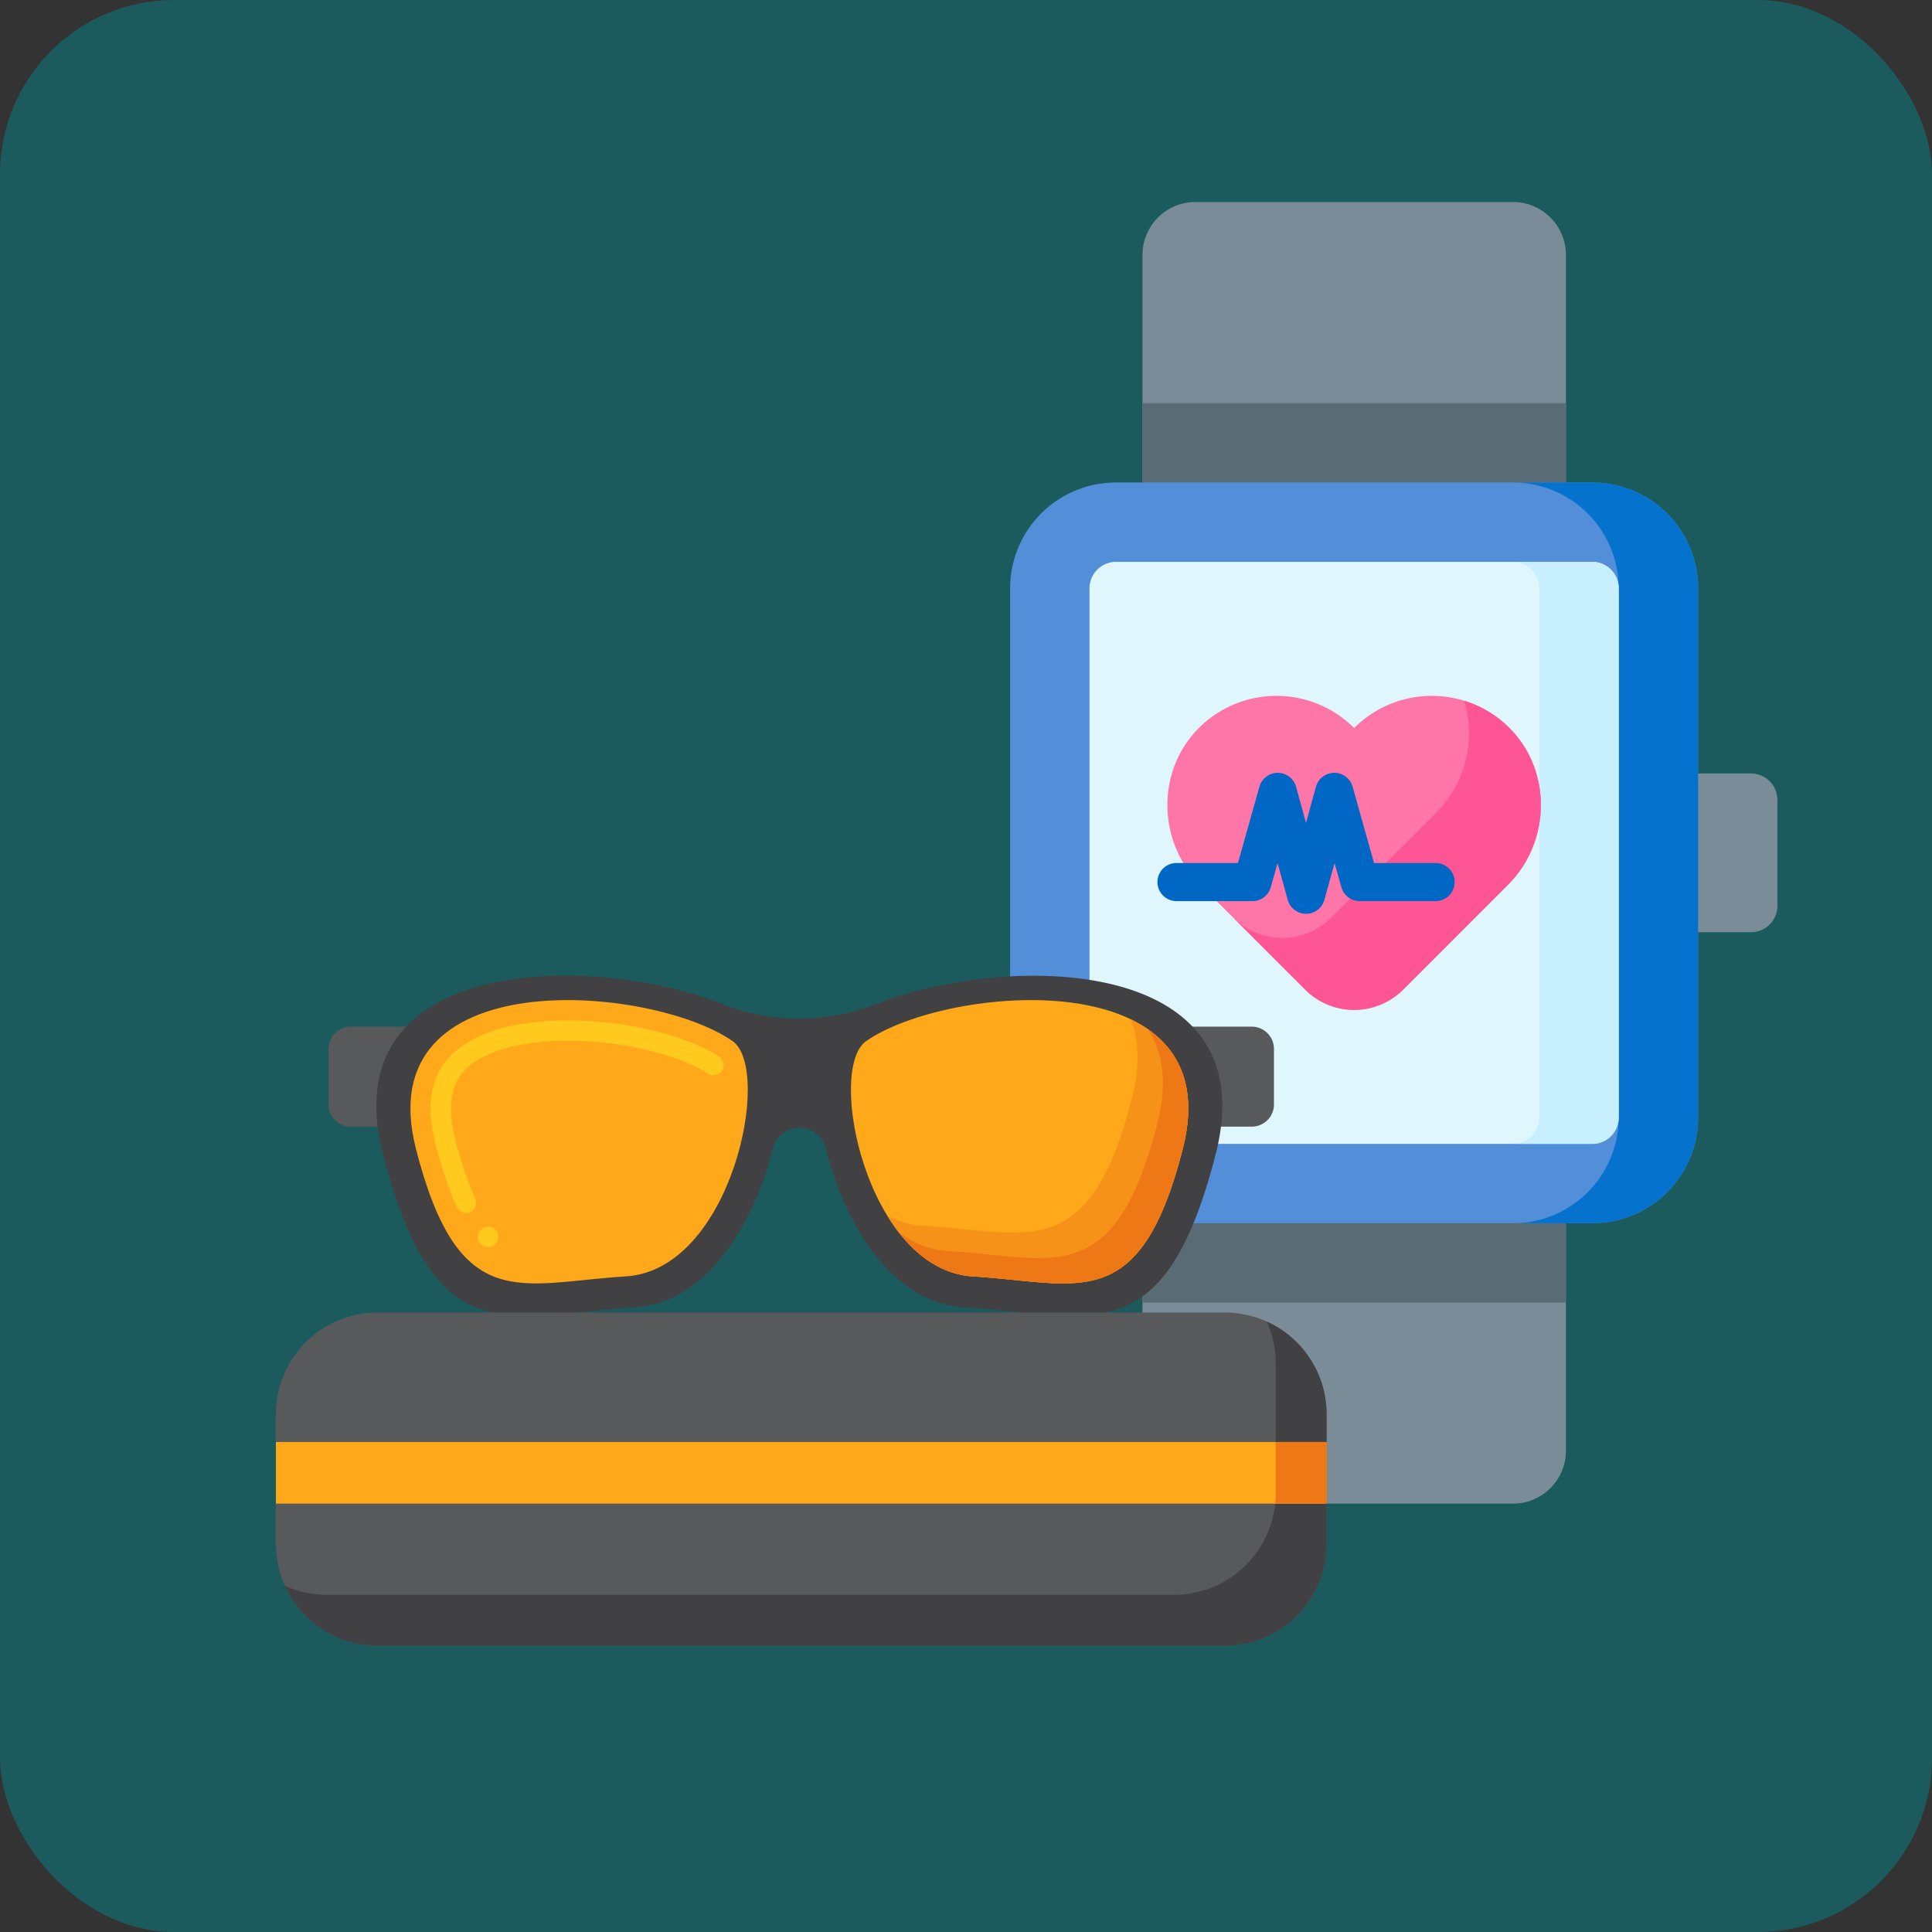
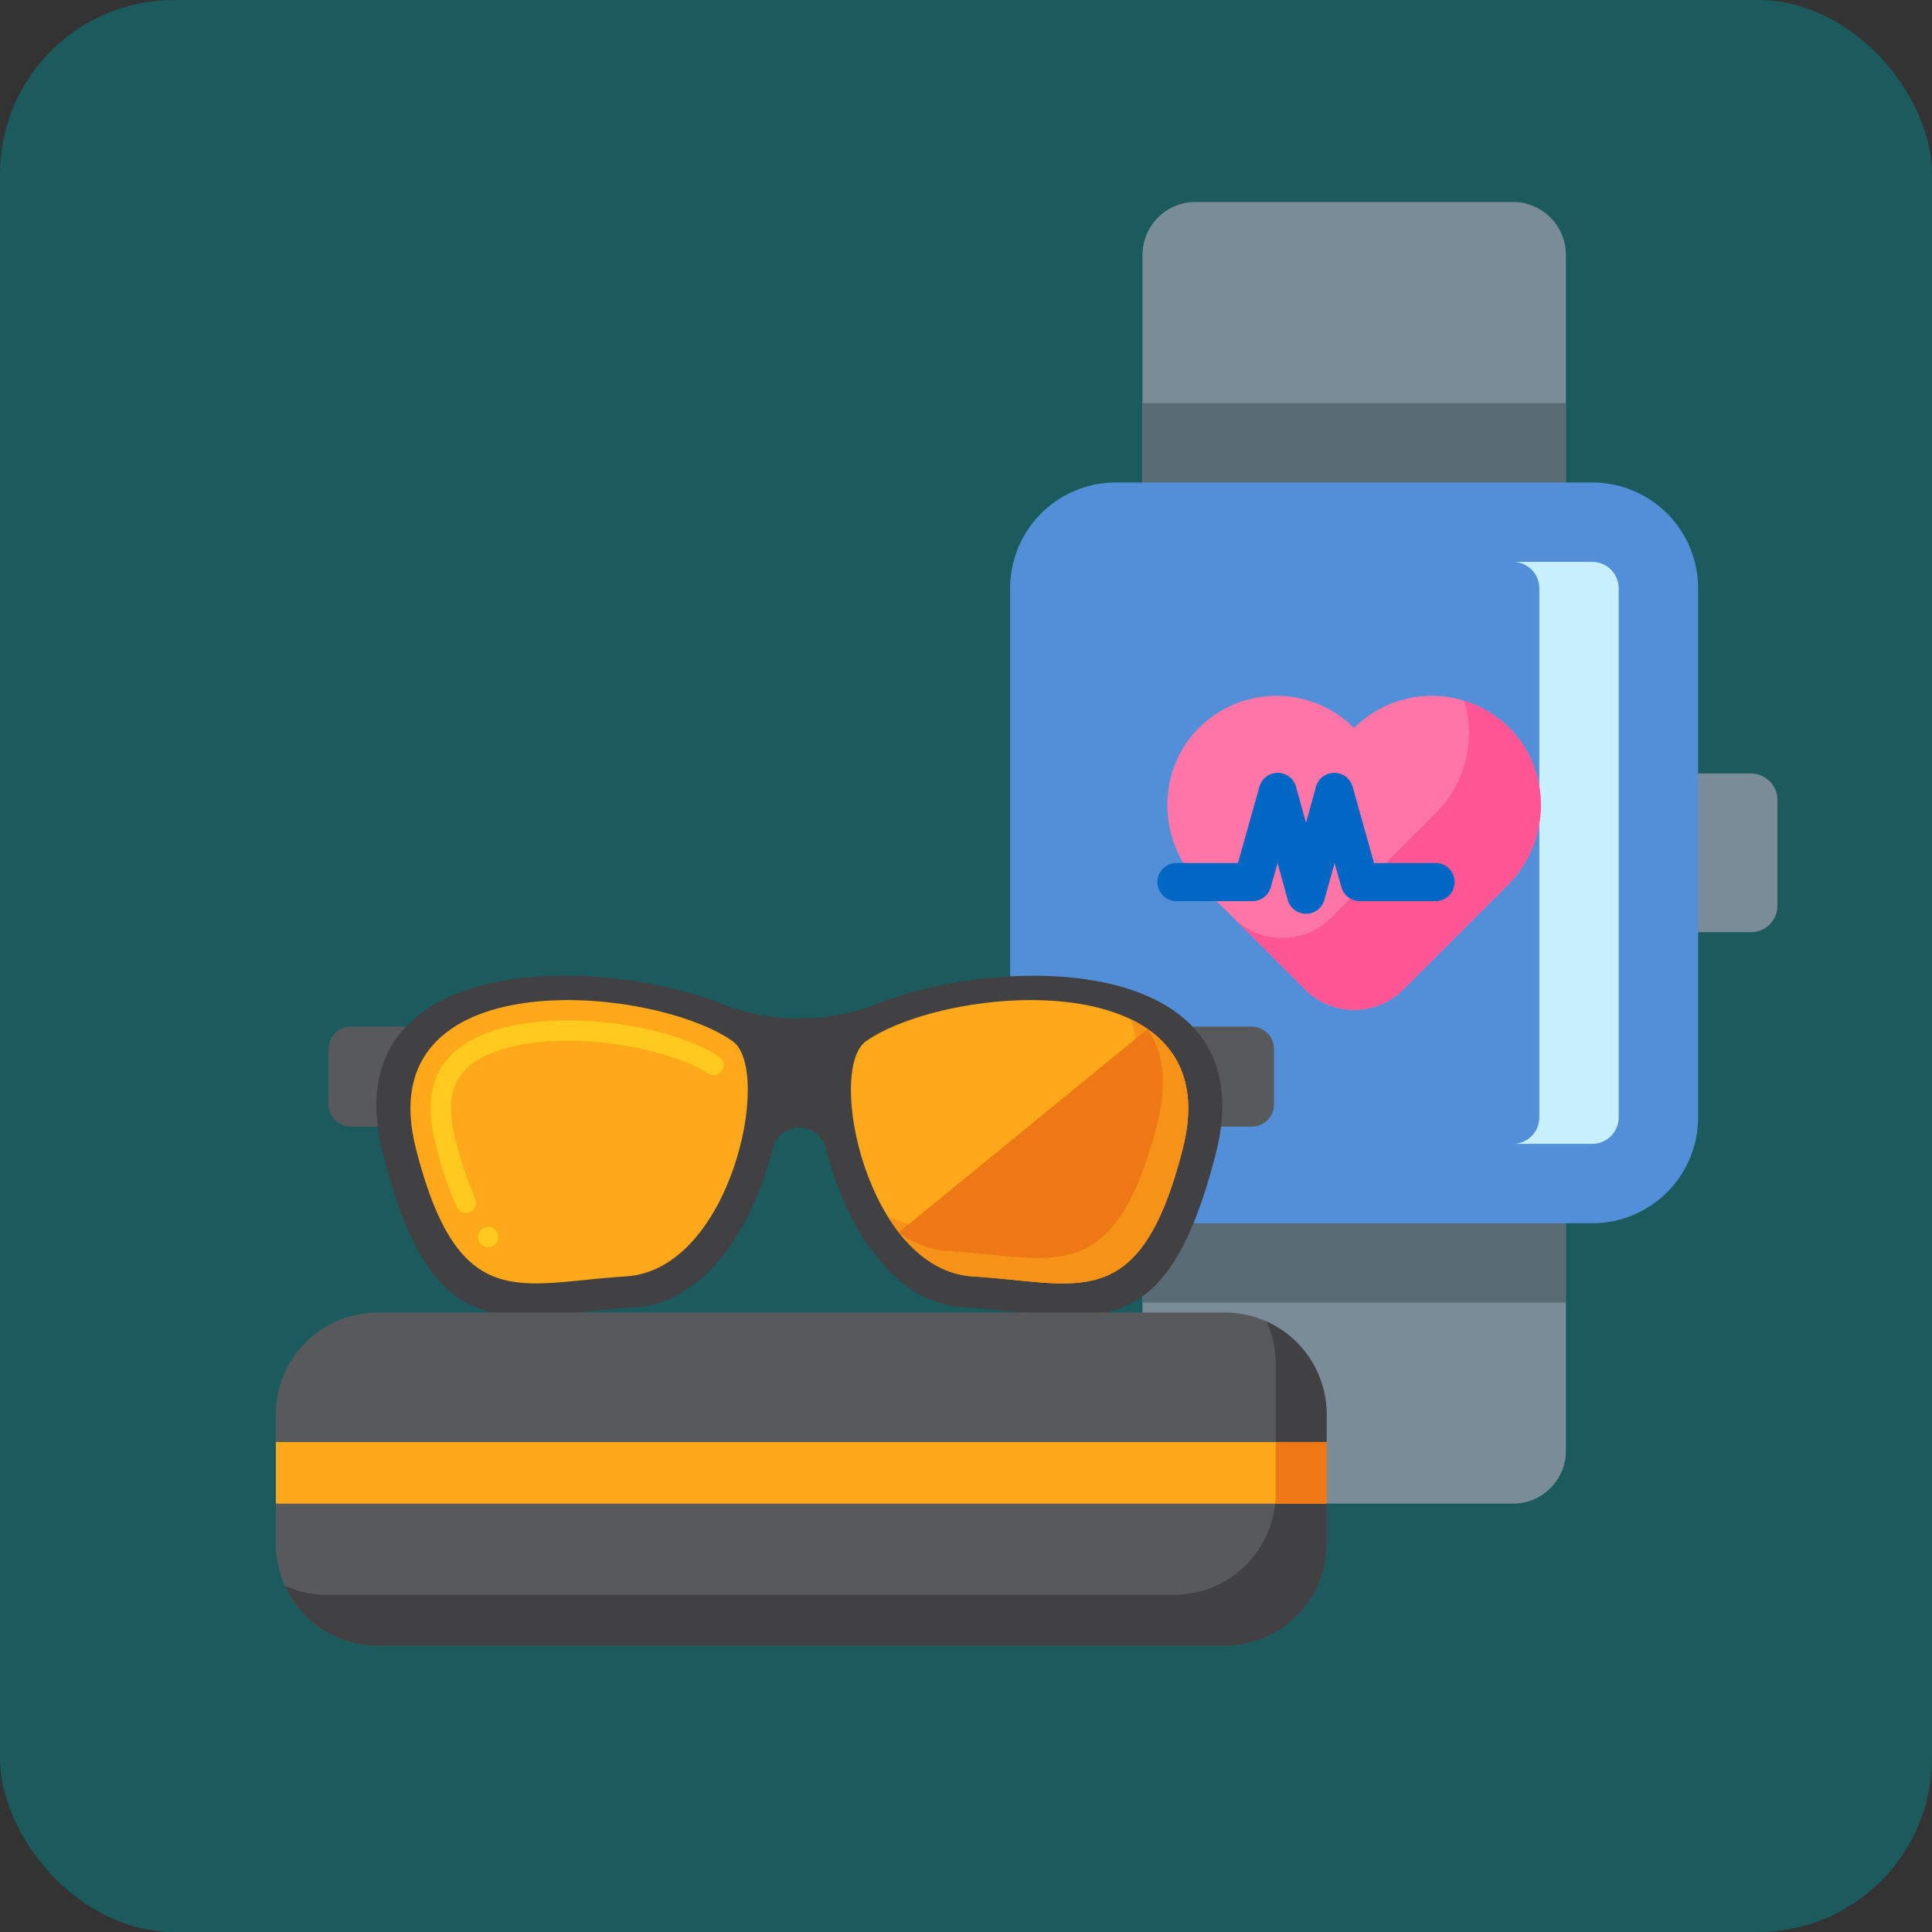
<svg xmlns="http://www.w3.org/2000/svg" id="Layer_1" data-name="Layer 1" viewBox="0 0 760 760">
  <rect x="0" y="0" width="760" height="760" fill="#333333" stroke="none" />
  <rect width="760" height="760" rx="68.5" style="fill: #1b5b5e" />
  <g>
    <path d="M449.44,471.8H616v99.8a20.81,20.81,0,0,1-20.82,20.81H470.25a20.81,20.81,0,0,1-20.81-20.81Z" transform="translate(-0.01 -0.92)" style="fill: #7a8c98" />
    <path d="M449.44,471.8H616v41.52H449.44Z" transform="translate(-0.01 -0.92)" style="fill: #596c76" />
    <path d="M616,201H449.44v-99.8a20.82,20.82,0,0,1,20.81-20.82H595.13A20.82,20.82,0,0,1,616,101.23Z" transform="translate(-0.01 -0.92)" style="fill: #7a8c98" />
    <path d="M449.44,159.5H616V201H449.44Z" transform="translate(-0.01 -0.92)" style="fill: #596c76" />
    <path d="M688.79,367.63H657.68V305.19h31.11A10.41,10.41,0,0,1,699.2,315.6v41.63A10.41,10.41,0,0,1,688.79,367.63Z" transform="translate(-0.01 -0.92)" style="fill: #7a8c98" />
    <path d="M626.35,482.11H439a41.63,41.63,0,0,1-41.63-41.63V232.35A41.63,41.63,0,0,1,439,190.72H626.35A41.63,41.63,0,0,1,668,232.35V440.48A41.63,41.63,0,0,1,626.35,482.11Z" transform="translate(-0.01 -0.92)" style="fill: #528fd8" />
-     <path d="M626.35,190.72H595.13a41.63,41.63,0,0,1,41.63,41.63V440.48a41.63,41.63,0,0,1-41.63,41.63h31.22A41.63,41.63,0,0,0,668,440.48V232.35A41.63,41.63,0,0,0,626.35,190.72Z" transform="translate(-0.01 -0.92)" style="fill: #0573ce" />
-     <path d="M439,450.89a10.42,10.42,0,0,1-10.41-10.41V232.35A10.42,10.42,0,0,1,439,221.94H626.35a10.42,10.42,0,0,1,10.41,10.41V440.48a10.42,10.42,0,0,1-10.41,10.41Z" transform="translate(-0.01 -0.92)" style="fill: #dff6fd" />
    <path d="M626.35,221.94H595.13a10.42,10.42,0,0,1,10.41,10.41V440.48a10.42,10.42,0,0,1-10.41,10.41h31.22a10.42,10.42,0,0,0,10.41-10.41V232.35a10.42,10.42,0,0,0-10.41-10.41Z" transform="translate(-0.01 -0.92)" style="fill: #c8effe" />
    <path d="M593.19,286.71a43.21,43.21,0,0,0-60.5.59,43.2,43.2,0,0,0-60.49-.59c-17.45,16.8-17.13,45.16,0,62.29l41.2,41.19a27.28,27.28,0,0,0,38.59,0L593.19,349C610.31,331.87,610.64,303.51,593.19,286.71Z" transform="translate(-0.01 -0.92)" style="fill: #fe76a8" />
    <path d="M593.19,286.71A42.9,42.9,0,0,0,576,276.57a44.47,44.47,0,0,1-11.09,44.12l-41.2,41.19a27.28,27.28,0,0,1-38.59,0l28.31,28.31a27.28,27.28,0,0,0,38.59,0L593.18,349c17.13-17.12,17.46-45.48,0-62.28Z" transform="translate(-0.01 -0.92)" style="fill: #fe5694" />
    <path d="M513.8,360.39a7.51,7.51,0,0,1-7.23-5.51l-4-14.44-2.67,9.49a7.49,7.49,0,0,1-7.22,5.47H462.82a7.5,7.5,0,0,1,0-15H487l8.43-30a7.49,7.49,0,0,1,7.22-5.47h0a7.49,7.49,0,0,1,7.21,5.51l3.9,14.17,3.91-14.17a7.49,7.49,0,0,1,7.21-5.51h0a7.49,7.49,0,0,1,7.22,5.47l8.42,30h24.21a7.5,7.5,0,0,1,0,15H534.9a7.49,7.49,0,0,1-7.22-5.47L525,340.44l-4,14.44a7.5,7.5,0,0,1-7.23,5.51Z" transform="translate(-0.01 -0.92)" style="fill: #0067c5" />
  </g>
  <g>
    <g>
      <g>
        <path d="M171.44,444.11H138a8.75,8.75,0,0,1-8.75-8.75V413.53a8.75,8.75,0,0,1,8.75-8.75h33.46Z" transform="translate(-0.01 -0.92)" style="fill: #58595b" />
        <path d="M458.94,444.11H492.4a8.74,8.74,0,0,0,8.75-8.75V413.53a8.75,8.75,0,0,0-8.75-8.75H458.94Z" transform="translate(-0.01 -0.92)" style="fill: #58595b" />
      </g>
      <g>
        <path d="M314.64,401.51A80.47,80.47,0,0,0,344.45,396c50.06-19.94,154.11-20.5,133.78,58.91-20.27,79.16-49.1,63.31-99.06,60.3-28.46-1.72-47.06-33.22-54.26-62.47a10.77,10.77,0,0,0-20.92,0c-7.2,29.25-25.8,60.75-54.26,62.47-50,3-78.79,18.86-99.06-60.3C130.34,375.46,234.39,376,284.46,396a80.27,80.27,0,0,0,29.72,5.55Z" transform="translate(-0.01 -0.92)" style="fill: #414042" />
        <g>
          <path d="M465.29,452.79c-16.88,65.95-40.9,52.75-82.53,50.24s-57.94-81.47-42-92.59c31.93-22.24,143.53-31.93,124.51,42.35Z" transform="translate(-0.01 -0.92)" style="fill: #ffa91a" />
          <path d="M444.69,401.8c3.29,8.13,3.84,18.34.6,31-16.88,65.95-40.9,52.75-82.53,50.24a33.85,33.85,0,0,1-13.69-3.86c8,13.08,19.37,23,33.69,23.86,41.63,2.51,65.65,15.71,82.53-50.24,6.87-26.83-3.3-42.71-20.6-51Z" transform="translate(-0.01 -0.92)" style="fill: #f79219" />
-           <path d="M451.46,405.7c6,8.93,7.94,21.05,3.83,37.09-16.88,65.95-40.9,52.75-82.53,50.24a35.35,35.35,0,0,1-19.19-7.34c7.58,9.74,17.37,16.62,29.19,17.34,41.63,2.51,65.65,15.71,82.53-50.24,5.92-23.1-.8-38.08-13.83-47.09Z" transform="translate(-0.01 -0.92)" style="fill: #ef7816" />
+           <path d="M451.46,405.7c6,8.93,7.94,21.05,3.83,37.09-16.88,65.95-40.9,52.75-82.53,50.24a35.35,35.35,0,0,1-19.19-7.34Z" transform="translate(-0.01 -0.92)" style="fill: #ef7816" />
          <path d="M163.61,452.79c16.89,65.95,40.91,52.75,82.54,50.24s57.94-81.47,42-92.59c-31.94-22.24-143.54-31.93-124.52,42.35Z" transform="translate(-0.01 -0.92)" style="fill: #ffa91a" />
          <path d="M192,491.48a4,4,0,0,1-2.82-1.16,4,4,0,0,1,0-5.66,4.08,4.08,0,0,1,5.66,0,4,4,0,0,1-2.82,6.84Zm-8.66-13.36a4,4,0,0,1-3.62-2.34,148.79,148.79,0,0,1-8.4-25,56,56,0,0,1-1.9-13.76c0-7.32,1.92-13.54,5.74-18.44,8.4-10.56,25-16.18,48.1-16.26,26.36.06,49,7.22,59.68,14.26a4,4,0,0,1,1.1,5.54,4.09,4.09,0,0,1-5.54,1.12c-9.26-6.26-31.64-12.92-54.88-12.92h-.84c-19.36,0-35.2,5-41.3,13.16-2.72,3.52-4,8-4.06,13.54a48.14,48.14,0,0,0,1.66,11.78,144.5,144.5,0,0,0,7.9,23.62s0,0,0,0a4.1,4.1,0,0,1,.1,3,4.05,4.05,0,0,1-2.08,2.26,4.09,4.09,0,0,1-1.68.36Z" transform="translate(-0.01 -0.92)" style="fill: #ffc91d" />
        </g>
      </g>
    </g>
    <path d="M481.85,648.24H148.54a40,40,0,0,1-40-40v-51a40,40,0,0,1,40-40H481.85a40,40,0,0,1,40,40v51A40,40,0,0,1,481.85,648.24Z" transform="translate(-0.01 -0.92)" style="fill: #58595b" />
    <path d="M498.31,520.8a39.92,39.92,0,0,1,3.54,16.47v51a40,40,0,0,1-40,40H128.54a39.89,39.89,0,0,1-16.47-3.54,40,40,0,0,0,36.47,23.54H481.85a40,40,0,0,0,40-40v-51A40,40,0,0,0,498.31,520.8Z" transform="translate(-0.01 -0.92)" style="fill: #414042" />
    <path d="M108.54,568.17H521.85v24.24H108.54Z" transform="translate(-0.01 -0.92)" style="fill: #ffa91a" />
    <path d="M501.85,588.24a41,41,0,0,1-.22,4.17h20.22V568.17h-20Z" transform="translate(-0.01 -0.92)" style="fill: #ef7816" />
  </g>
</svg>